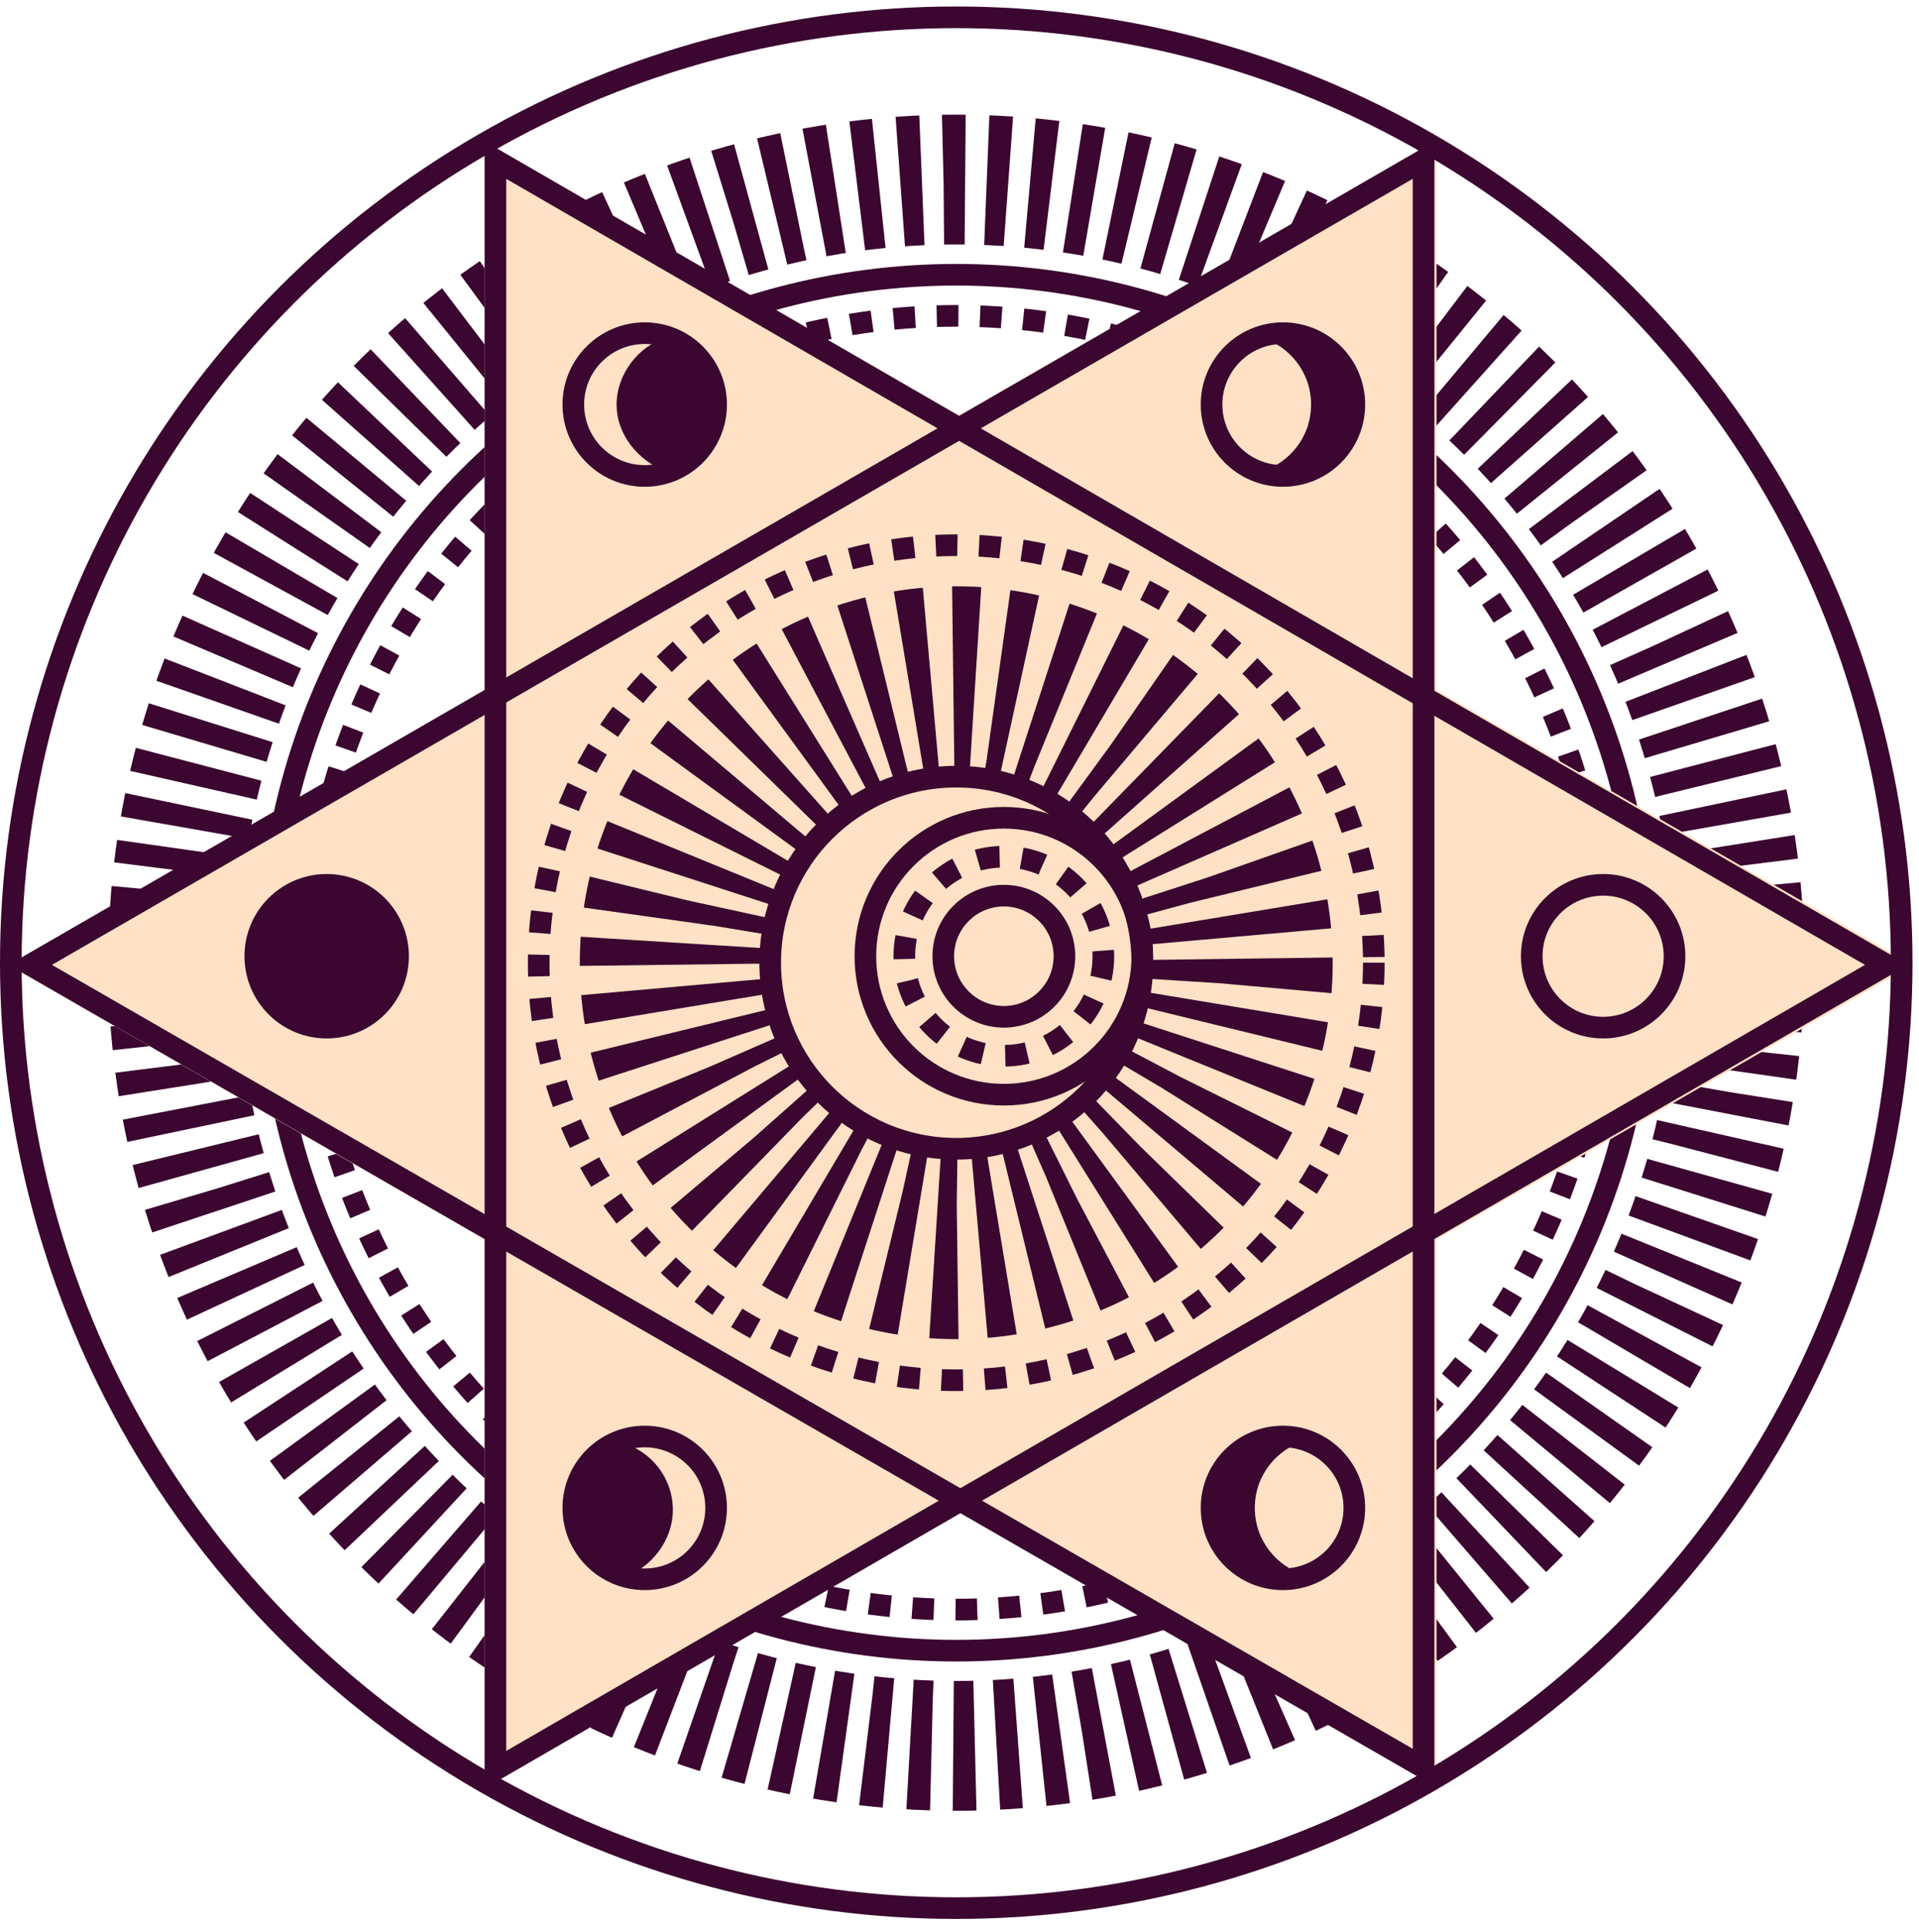
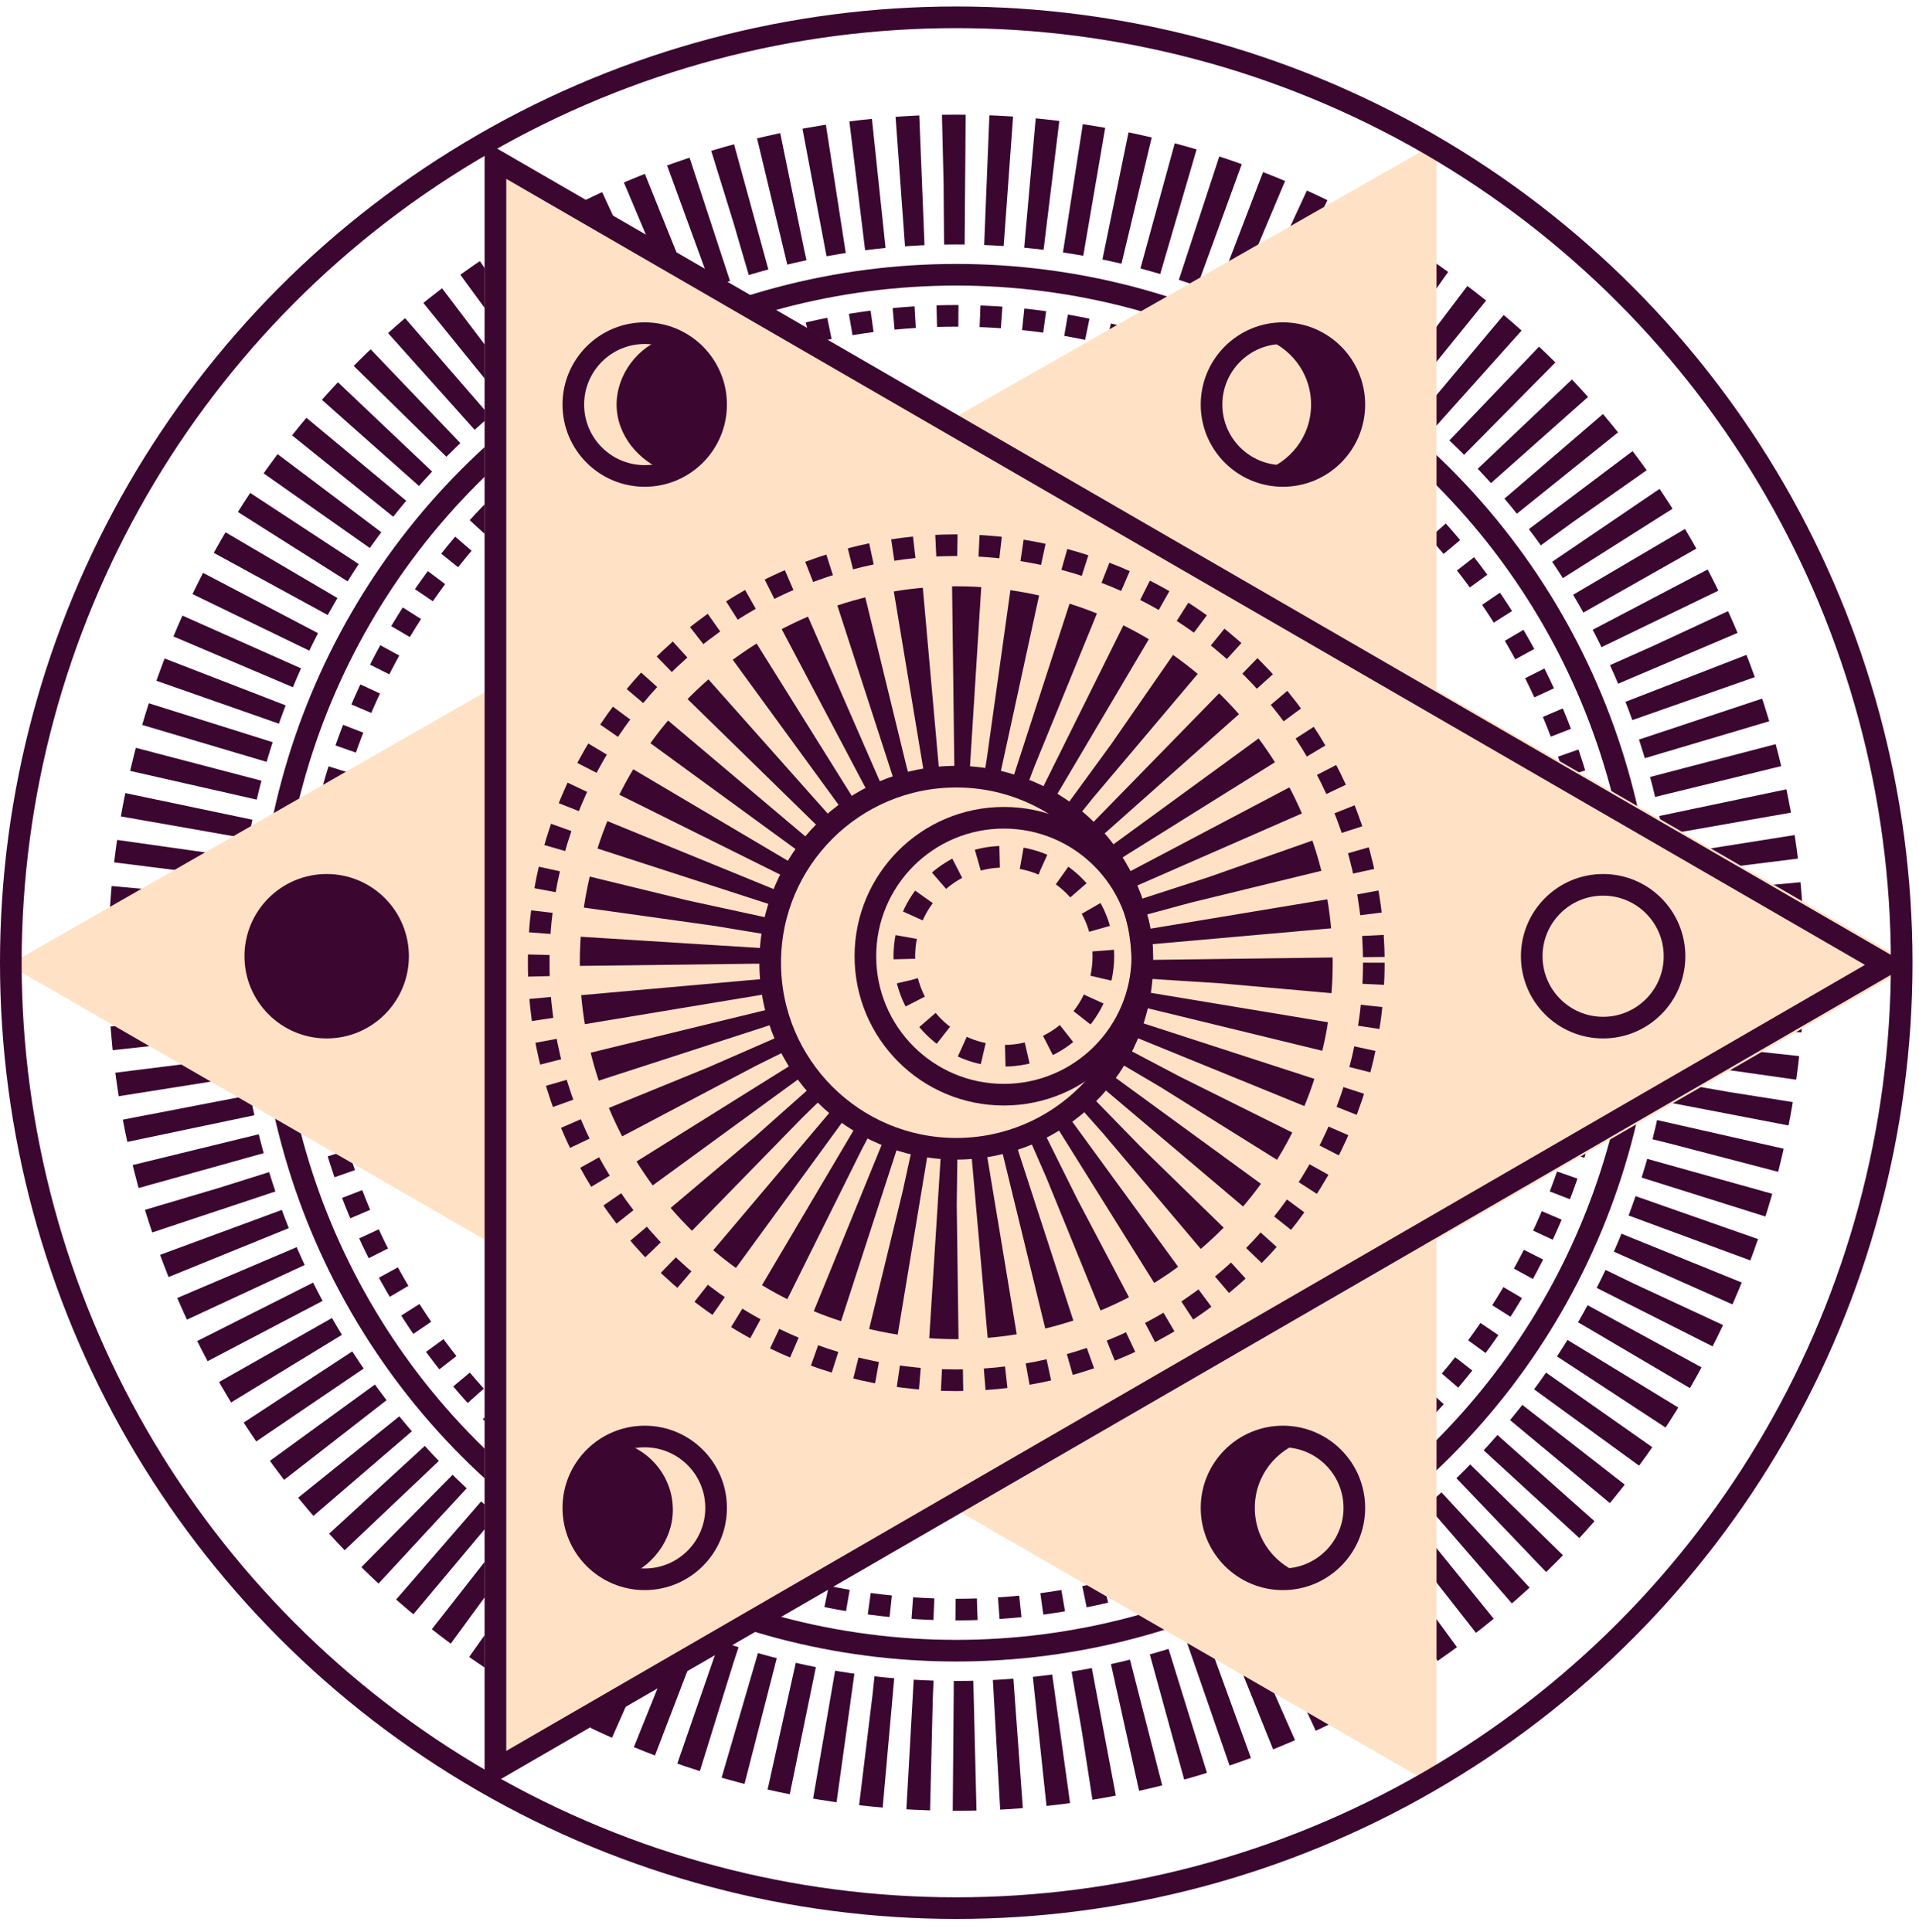
<svg xmlns="http://www.w3.org/2000/svg" version="1.1" id="Layer_1" x="0px" y="0px" viewBox="0 0 88.7 89.3" style="enable-background:new 0 0 88.7 89.3;" xml:space="preserve">
  <style type="text/css">
	.st0{fill:none;stroke:#3B0630;stroke-dasharray:1,1;}
	.st1{fill:none;stroke:#3B0630;stroke-width:6;stroke-dasharray:1,1;}
	.st2{fill:none;stroke:#3B0630;}
	.st3{fill-rule:evenodd;clip-rule:evenodd;fill:#FFE2C5;}
	.st4{fill:none;stroke:#3B0630;stroke-width:9;stroke-dasharray:1.011,1.011;}
	.st5{fill:none;stroke:#3B0630;stroke-dasharray:1.023,1.023;}
	.st6{fill:#3B0630;}
	.st7{fill:#FFE2C5;}
</style>
  <circle class="st0" cx="44.2" cy="44.5" r="29.9" />
  <circle class="st1" cx="44.2" cy="44.5" r="36.2" />
  <circle class="st2" cx="44.2" cy="44.5" r="31.8" />
  <path class="st3" d="M44.3,19.2L22.4,6.6V32l-22,12.6l22,12.7v25.3l22-12.7l22,12.7V57.3l22-12.7l-22-12.7V6.6L44.3,19.2z" />
  <path class="st2" d="M22.9,81.8V7.4l64.3,37.2L22.9,81.8z" />
-   <path class="st2" d="M65.8,7.4v74.3L1.4,44.6L65.8,7.4z" />
  <circle class="st0" cx="44.2" cy="44.5" r="19.3" />
  <g>
    <circle class="st4" cx="44.2" cy="44.5" r="12.9" />
  </g>
  <circle class="st2" cx="44.2" cy="44.5" r="43.7" />
  <circle class="st2" cx="44.2" cy="44.5" r="8.6" />
  <circle class="st2" cx="46.4" cy="44.2" r="6.4" />
  <g>
    <circle class="st5" cx="46.4" cy="44.2" r="4.6" />
  </g>
-   <circle class="st6" cx="46.4" cy="44.2" r="3.3" />
  <circle class="st7" cx="46.4" cy="44.2" r="2.3" />
  <circle class="st6" cx="15.1" cy="44.2" r="3.8" />
  <circle class="st2" cx="74.1" cy="44.2" r="3.3" />
  <g>
    <circle class="st2" cx="59.3" cy="18.7" r="3.3" />
    <path class="st6" d="M62.6,18.7c0,1.8-1.5,3.3-3.3,3.3c-0.3,0-0.7,0-1-0.2c1.3-0.4,2.3-1.6,2.3-3.1s-1-2.7-2.3-3.1   c0.3-0.1,0.7-0.2,1-0.2C61.1,15.4,62.6,16.9,62.6,18.7z" />
  </g>
  <g>
    <circle class="st2" cx="29.8" cy="18.7" r="3.3" />
    <path class="st6" d="M28.5,18.7c0-1.4,1-2.7,2.3-3.1c1.3,0.4,2.3,1.7,2.3,3.1c0,1.5-1,2.7-2.3,3.1C29.5,21.3,28.5,20.1,28.5,18.7z" />
  </g>
  <g>
    <circle class="st2" cx="59.3" cy="69.7" r="3.3" />
    <path class="st6" d="M56,69.7c0-1.8,1.5-3.3,3.3-3.3c0.3,0,0.7,0,1,0.2C59,67,58,68.2,58,69.7s1,2.7,2.3,3.1   c-0.3,0.1-0.7,0.2-1,0.2C57.5,73,56,71.5,56,69.7z" />
  </g>
  <g>
    <circle class="st2" cx="29.8" cy="69.7" r="3.3" />
    <path class="st6" d="M31.1,69.8c0,1.4-1,2.7-2.3,3.1c-1.3-0.4-2.3-1.7-2.3-3.1c0-1.5,1-2.7,2.3-3.1C30.1,67.1,31.1,68.3,31.1,69.8z   " />
  </g>
</svg>